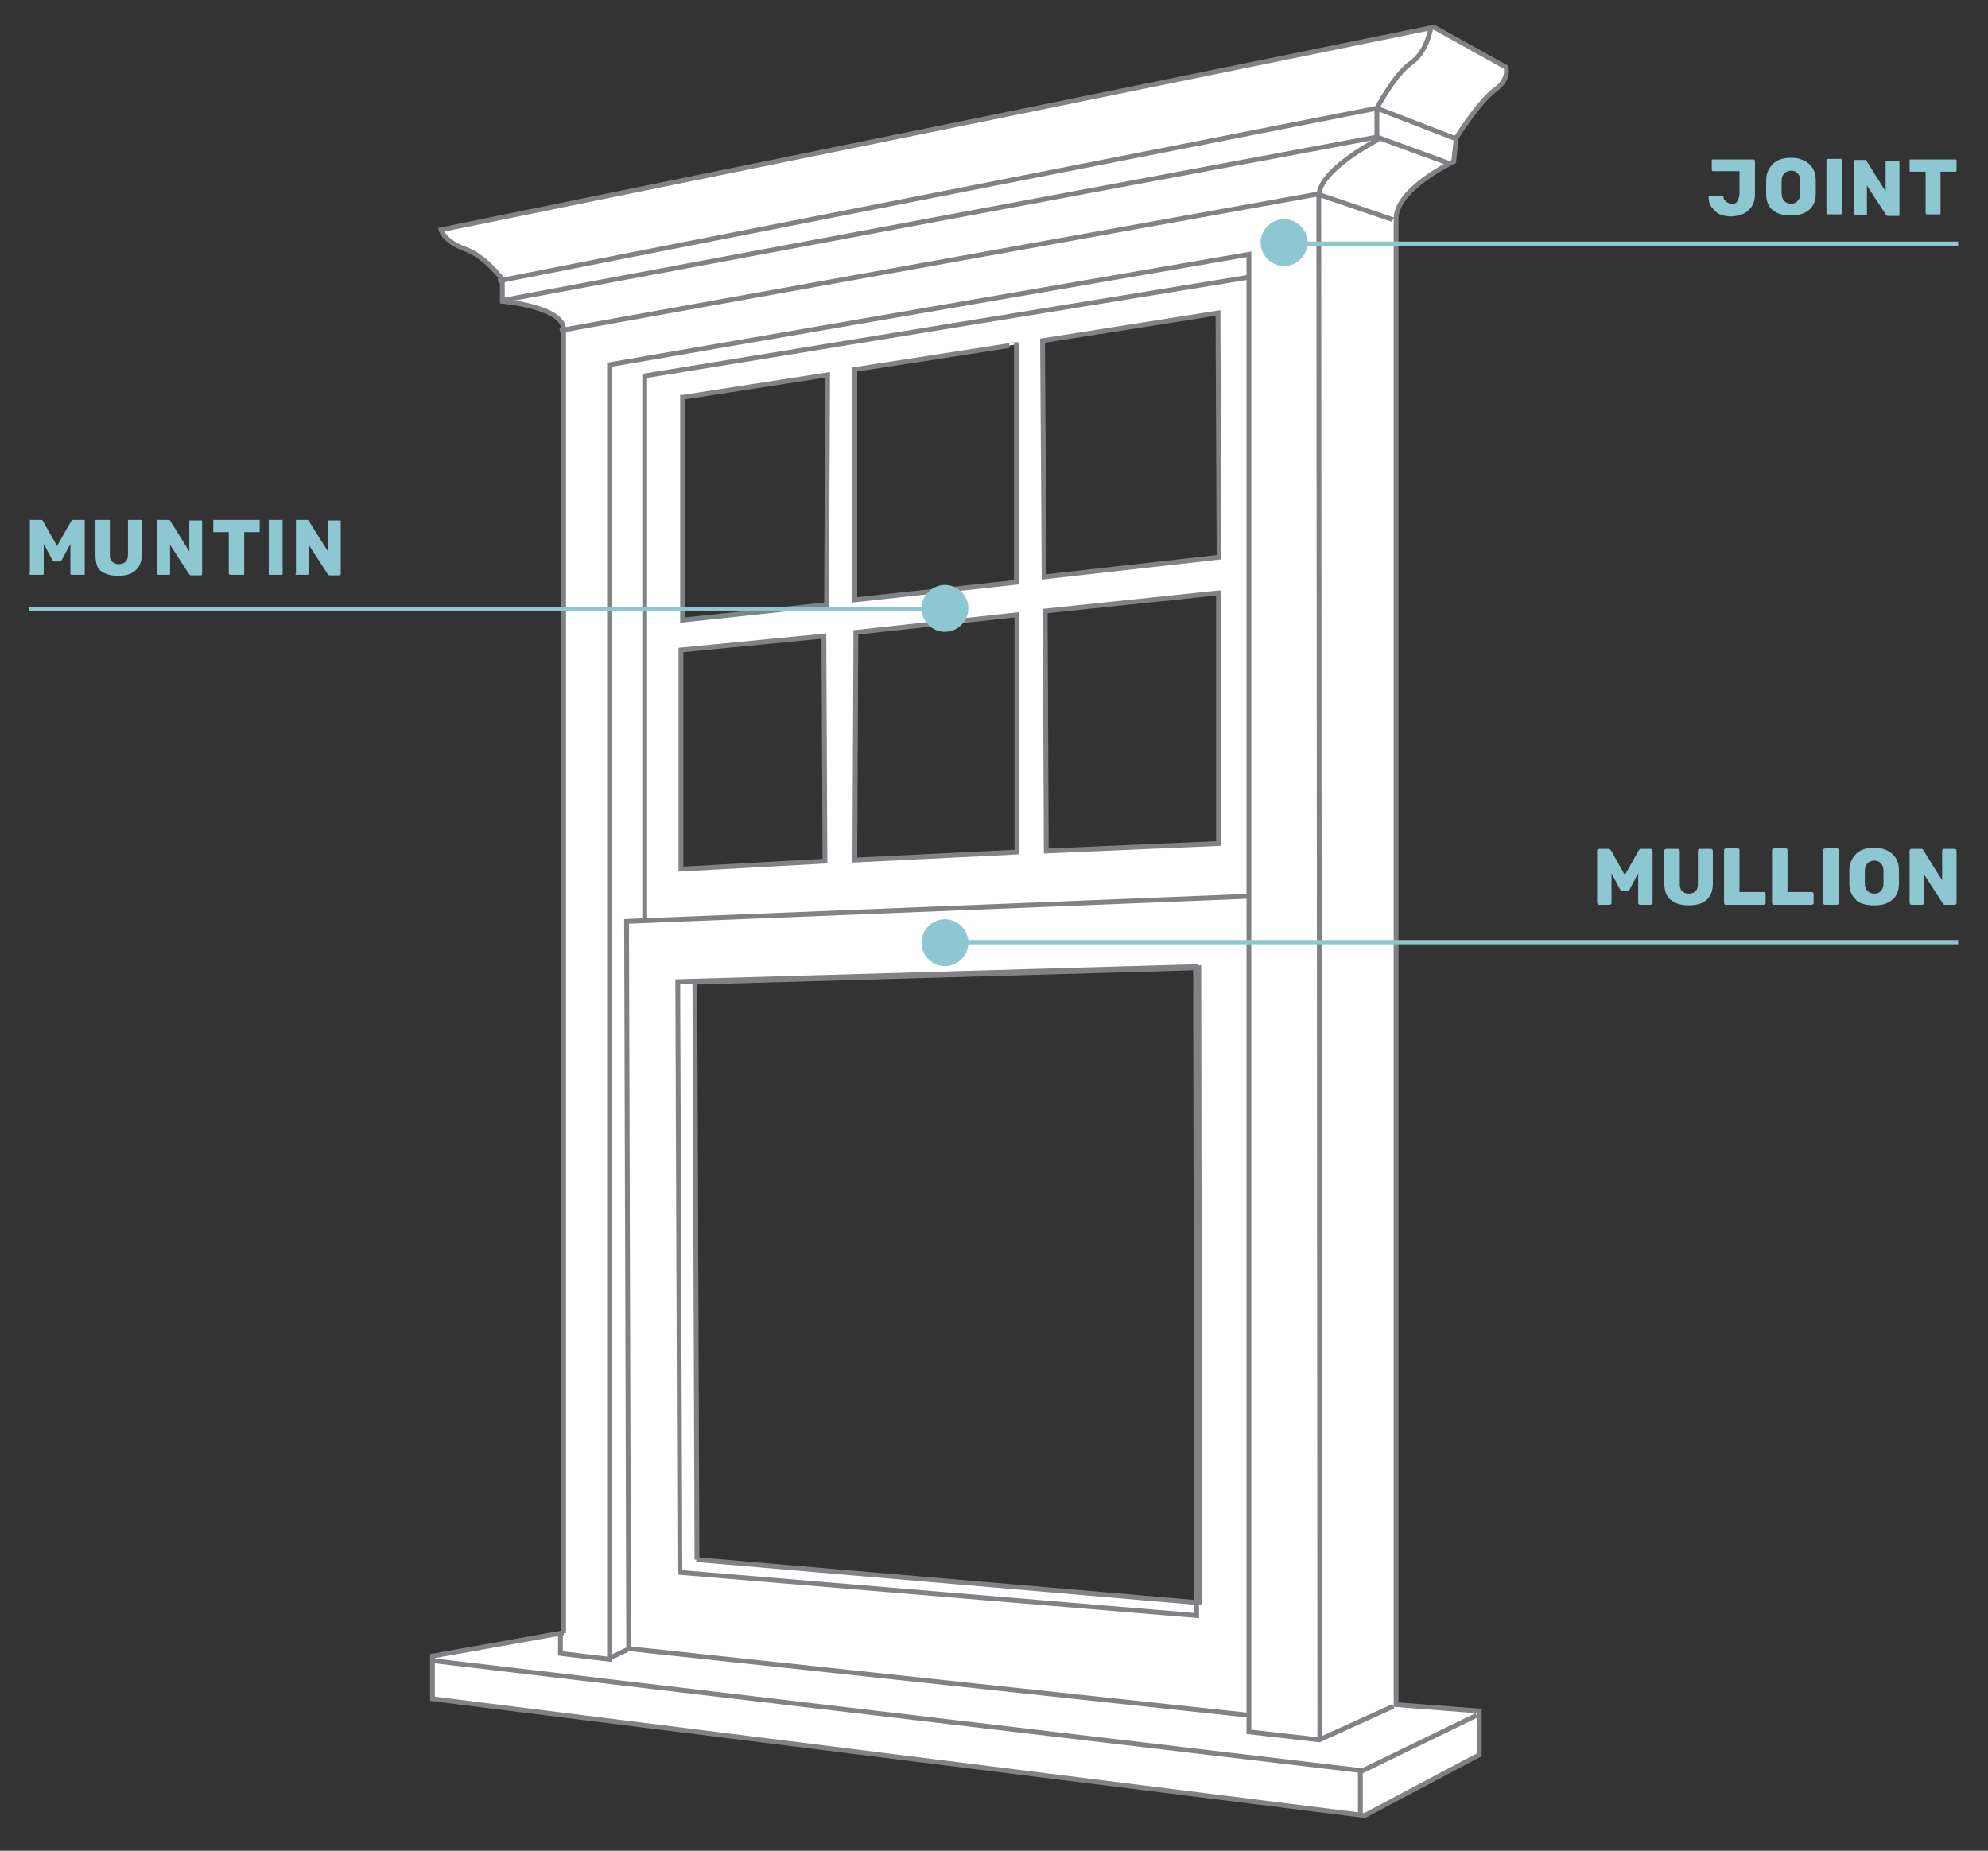
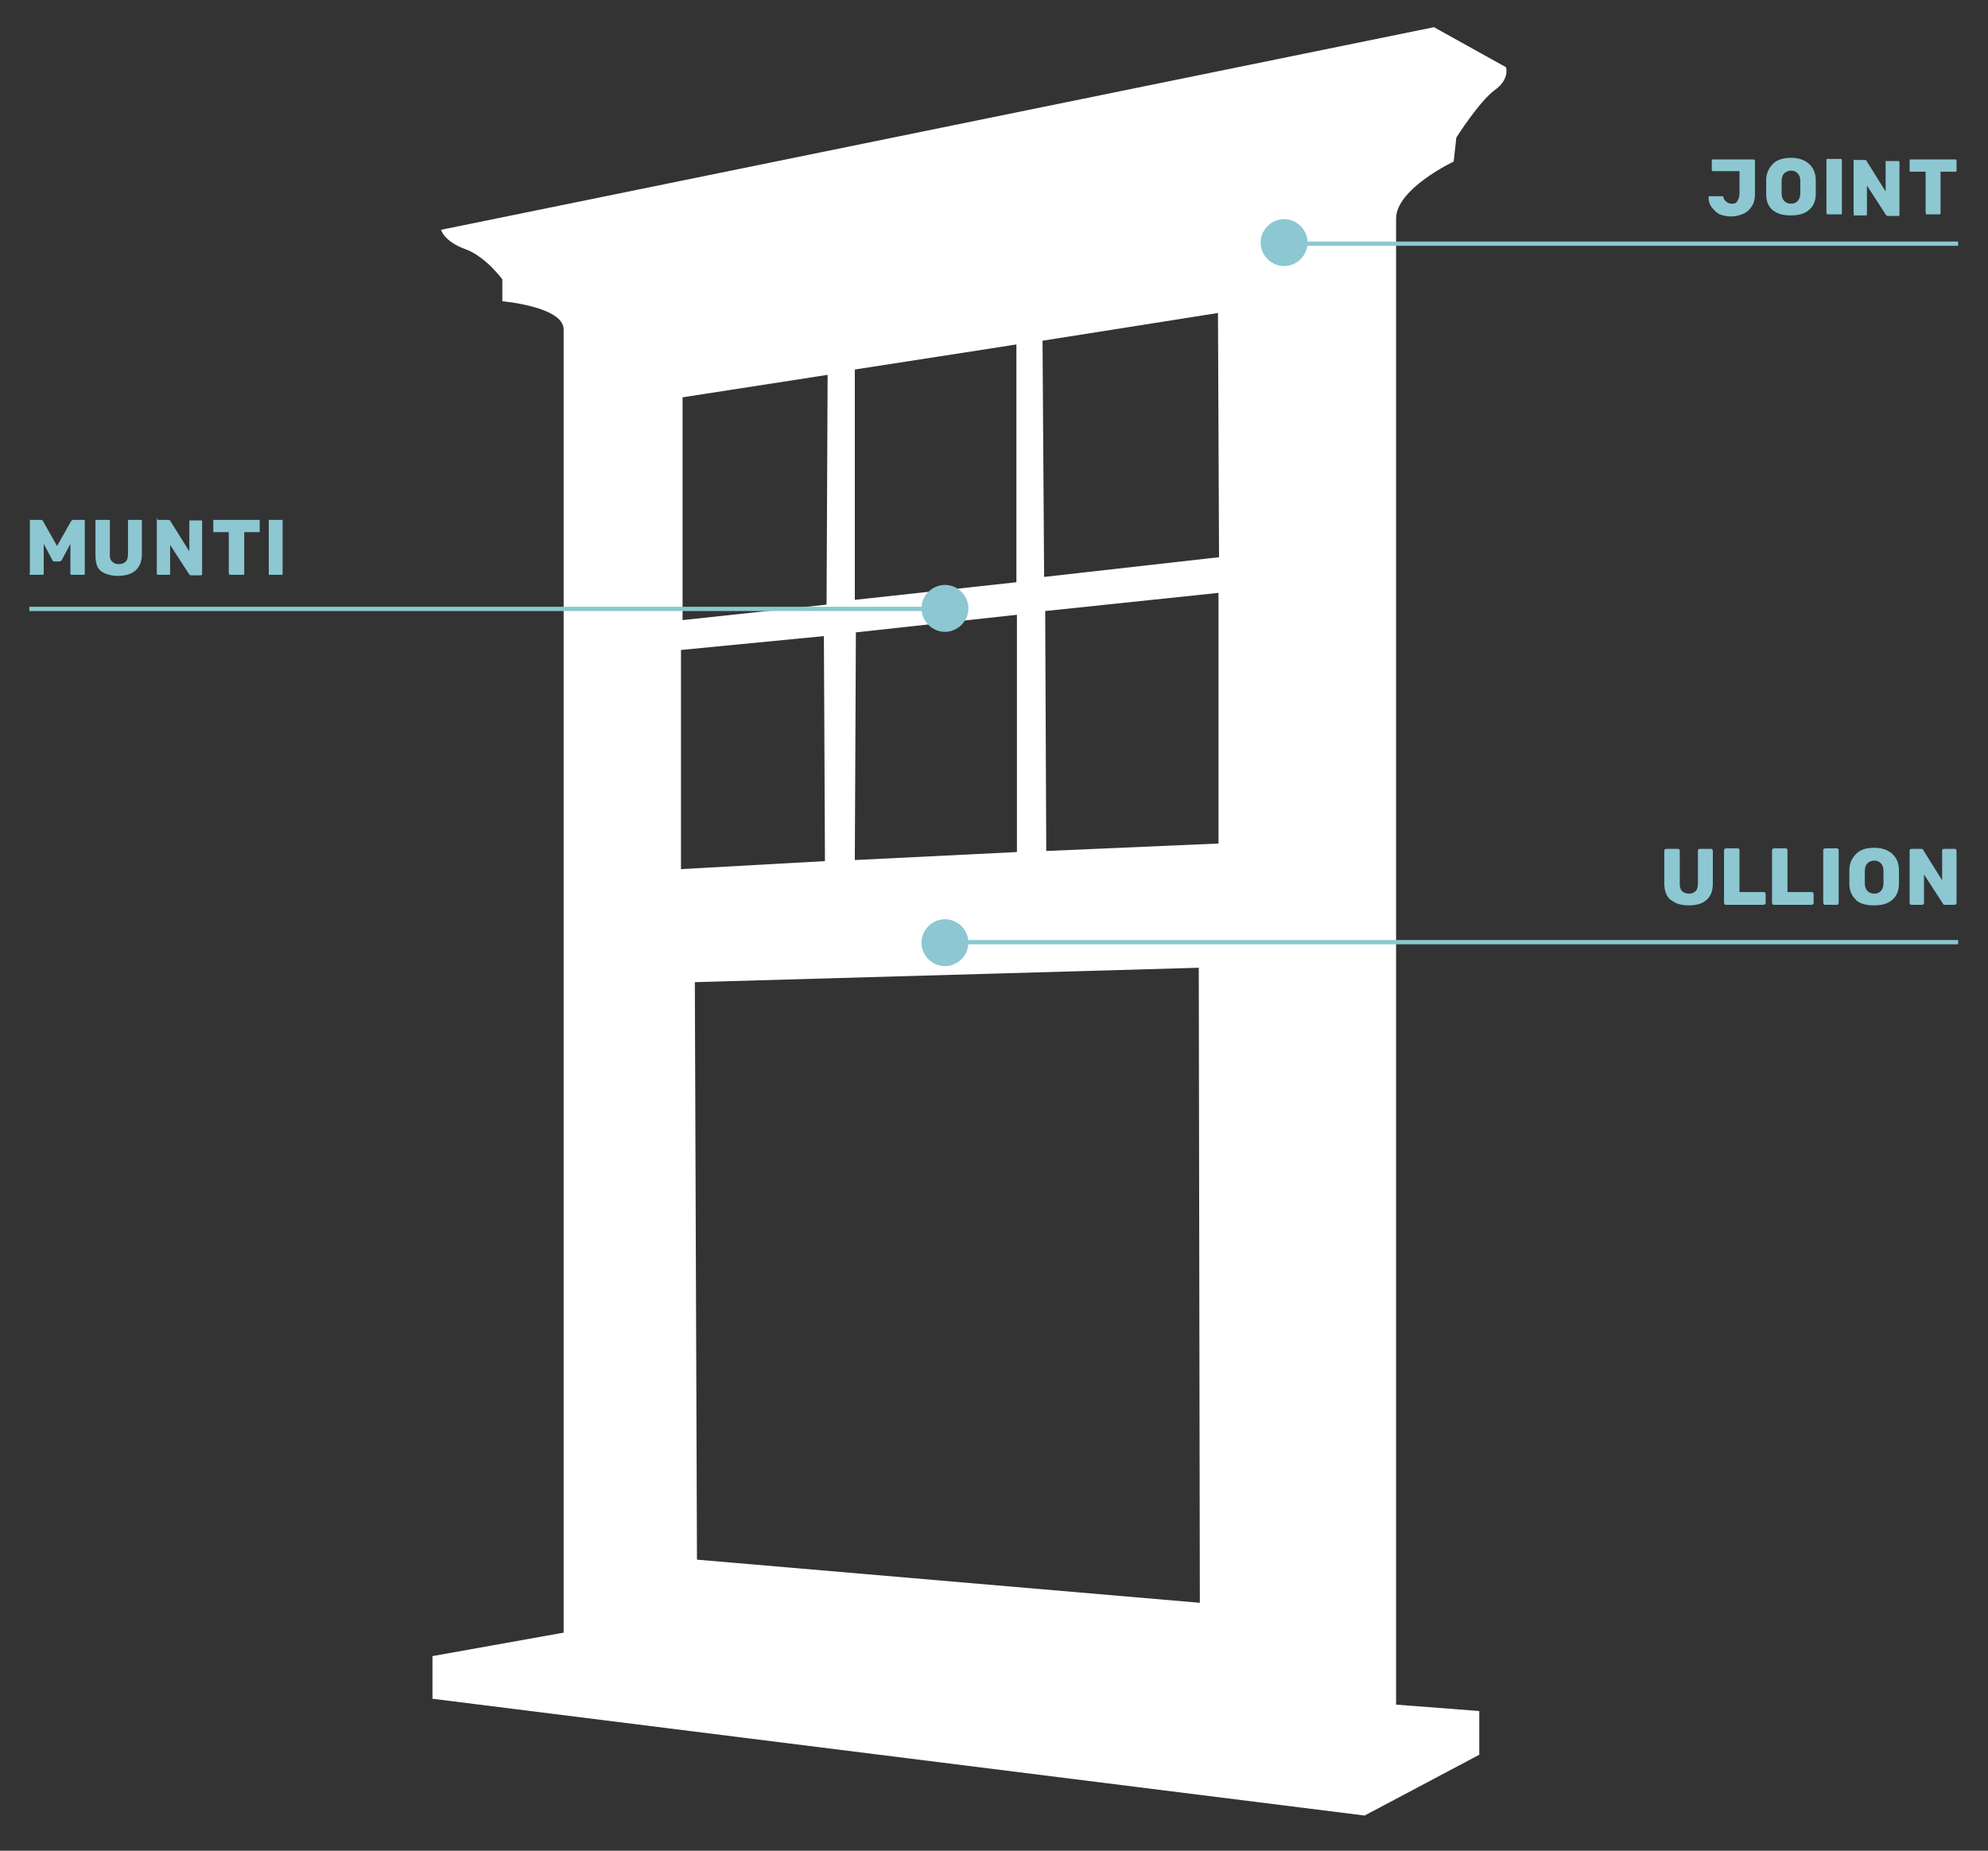
<svg xmlns="http://www.w3.org/2000/svg" id="Layer_1" data-name="Layer 1" version="1.1" viewBox="0 0 372.8 347.1">
  <rect x="0" y="0" width="372.8" height="347.1" fill="#333333" stroke="none" />
  <defs>
    <style>
      .cls-1 {
        stroke: #8cc7d2;
        stroke-width: .8px;
      }

      .cls-1, .cls-2 {
        fill: none;
      }

      .cls-3 {
        fill: #8cc7d2;
      }

      .cls-3, .cls-4 {
        stroke-width: 0px;
      }

      .cls-2 {
        stroke: #808285;
        stroke-miterlimit: 10;
        stroke-width: .9px;
      }

      .cls-5 {
        isolation: isolate;
      }

      .cls-4 {
        fill: #fff;
      }
    </style>
  </defs>
  <g>
    <path class="cls-4" d="M105.7,306.3V61.8c0-4.3-11.5-5.3-11.5-5.3v-4.1s-3.1-4.3-7-5.7-4.5-3.6-4.5-3.6L268.9,5.1l13.5,7.5s.8,2.2-2.1,4.3c-2.9,2.1-7.2,8.9-7.2,8.9l-.5,4.5s-10.8,5.1-10.8,10.7v278.7l15.6,1.2v8.2l-21.5,11.4-174.8-21.9v-8l24.6-4.4h0ZM128,74.5v41.8l27-2.9.2-43.1-27.1,4.2h0ZM160.3,69.4v43.1l30.3-3.3v-44.6c.1,0-30.3,4.7-30.3,4.7h0ZM160.5,118.6l-.2,42.7,30.4-1.5v-44.5s-30.2,3.3-30.2,3.3ZM228.4,58.7l-32.9,5.2.3,44.3,32.8-3.7-.2-45.8h0ZM228.4,111.2l-32.4,3.4.2,45,32.3-1.4v-47h-.1ZM130.6,292.5l94.4,8.1-.2-119.1-94.5,2.7.4,108.3h0ZM154.7,161.5l-.2-42.2-26.8,2.6v41.1l27-1.5h0Z" />
-     <path class="cls-2" d="M234.1,168.1l-116.6,4.7.4,136.4,116.4,12.5M224.2,181.4l.2,121.6-96.9-8.1-.4-110.8,97-2.8h.1ZM120.9,172.9v-102.4l113.2-18.5M114.3,311l3.3-1.6M276.9,321.7l-21.4,10.4-174.8-20.7M255.1,331.5v9M261.3,320l-13.9,6.3-13.2-1.5V47.7l-119.9,20.7v242.8l-9.2-1.1v-3.8M247.5,326.2s-.2-284.5-.2-289.4,10.9-10.5,10.9-10.5v-6s3.3-6.3,6.3-8.4c3.1-2.1,3.8-6.6,3.8-6.6M261.2,41.2l-14.1-4.8-142.1,25.6M271.9,30.7l-13.7-5-164.3,30.7M272.7,25.9l-14.5-5.6L93.4,52.7M105.7,306.3V61.8c0-4.3-11.5-5.3-11.5-5.3v-4.1s-3.1-4.3-7-5.7-4.5-3.6-4.5-3.6L268.9,5.1l13.5,7.5s.8,2.2-2.1,4.3c-2.9,2.1-7.2,8.9-7.2,8.9l-.5,4.5s-10.8,5.1-10.8,10.7v278.7l15.6,1.2v8.2l-21.5,11.4-174.8-21.9v-8l24.6-4.4h0ZM128,74.5v41.8l27-2.9.2-43.1-27.1,4.2h0ZM160.3,69.4v43.1l30.3-3.3v-44.6c.1,0-30.3,4.7-30.3,4.7h0ZM160.5,118.6l-.2,42.7,30.4-1.5v-44.5s-30.2,3.3-30.2,3.3ZM228.4,58.7l-32.9,5.2.3,44.3,32.8-3.7-.2-45.8h0ZM228.4,111.2l-32.4,3.4.2,45,32.3-1.4v-47h-.1ZM130.6,292.5l94.4,8.1-.2-119.1-94.5,2.7.4,108.3h0ZM154.7,161.5l-.2-42.2-26.8,2.6v41.1l27-1.5h0Z" />
    <g class="cls-5">
      <g class="cls-5">
        <path class="cls-3" d="M321,38.9c-.4-.5-.6-1.2-.6-1.9,0,0,0-.2.1-.2h2.5c.2,0,.2.1.2.3s.6,1.1,1.5,1.1.9-.2,1.1-.5.4-.8.4-1.4v-4.2h-5c-.1,0-.2-.1-.2-.3v-1.6c0-.2,0-.3.1-.3h7.8c.1,0,.2.2.2.3v6.3c0,.9-.2,1.6-.6,2.2-.4.6-.9,1.1-1.6,1.4-.7.3-1.5.5-2.3.5s-1.6-.2-2.1-.4-1-.7-1.4-1.2Z" />
      </g>
      <g class="cls-5">
        <path class="cls-3" d="M332.4,39.4c-.8-.7-1.2-1.7-1.2-3v-2.6c0-1.3.5-2.3,1.3-3.1s2-1.1,3.4-1.1,2.5.4,3.3,1.1,1.3,1.7,1.3,3.1v2.6c0,1.3-.5,2.4-1.3,3-.8.7-1.9,1-3.4,1s-2.5-.3-3.4-1h0ZM337.1,37.7c.3-.3.5-.8.5-1.4v-2.4c0-.6-.2-1.1-.5-1.4-.3-.3-.7-.5-1.2-.5s-1,.2-1.3.5-.5.8-.5,1.4v2.4c0,.6.2,1.1.5,1.4.3.3.7.5,1.3.5s.9-.2,1.2-.5Z" />
      </g>
      <g class="cls-5">
        <path class="cls-3" d="M342.6,40.2c0,0-.1-.2-.1-.3v-9.8s0-.3.1-.3h2.7c0,0,.1.2.1.3v9.8s0,.3-.1.3h-2.7Z" />
      </g>
      <g class="cls-5">
        <path class="cls-3" d="M347.7,40.2c0,0-.1-.2-.1-.3v-9.7s0-.1,0-.2.2,0,.3,0h1.7c.2,0,.4,0,.5.3l3.5,5.6v-5.5c0-.1,0-.2,0-.2s.2,0,.3,0h2.1c.2,0,.2.2.2.3v9.7s0,.3-.1.3h-2c-.2,0-.3,0-.5-.3l-3.5-5.4v5.3s0,.3-.1.3h-2.2c-.1,0-.2,0-.3,0Z" />
      </g>
      <g class="cls-5">
        <path class="cls-3" d="M361.2,40.2c0,0-.1-.2-.1-.3v-7.7h-2.9c-.1,0-.1-.2-.1-.3v-1.7c0-.2,0-.3.1-.3h8.6c.1,0,.1.2.1.3v1.7c0,.1,0,.3-.1.3h-2.9v7.7s0,.3-.1.3h-2.7Z" />
      </g>
    </g>
    <g class="cls-5">
      <g class="cls-5">
        <path class="cls-3" d="M5.6,107.5v-10h2c.2,0,.4,0,.5.3l2.6,4.6,2.6-4.6c.1-.2.3-.3.5-.3h2c.1,0,.1.2.1.3v9.7c0,.2,0,.3-.1.3h-2.4c-.1,0-.2,0-.2-.3v-5.5l-1.6,3c-.1.2-.3.3-.5.3h-.8c-.2,0-.4,0-.5-.3l-1.6-3v5.5c0,.2,0,.3-.2.3h-2.3c-.1,0-.2-.2-.2-.3Z" />
        <path class="cls-3" d="M17.9,103.9v-6.4h2.7v6.4c0,.6,0,1,.4,1.4s.7.5,1.3.5,1-.2,1.3-.5.4-.8.4-1.4v-6.4h2.6v6.4c0,1.4-.4,2.4-1.2,3.1-.8.7-1.9,1-3.3,1s-2.6-.4-3.3-1-.9-1.7-.9-3.1Z" />
      </g>
      <g class="cls-5">
        <path class="cls-3" d="M29.6,97.5h1.9c.2,0,.4,0,.5.3l3.5,5.6v-5.6c0-.1,0-.2.1-.2h2.2c0,0,.1,0,.1.2v9.9c0,.2-.2.2-.3.2h-1.7c-.2,0-.3,0-.5-.3l-3.5-5.4v5.5c0,.1-.2.1-.3.1h-1.9s-.3,0-.3-.2,0-8.5,0-10,0-.2.1-.2Z" />
      </g>
      <g class="cls-5">
        <path class="cls-3" d="M42.9,107.4v-7.6h-2.9v-2.3h8.7v2.3h-2.9v7.8c0,.2,0,.2-.2.2h-2.5c-.1,0-.2-.2-.2-.4Z" />
      </g>
      <g class="cls-5">
        <path class="cls-3" d="M50.4,107.7v-10.2s0,0,0,0h2.6s0,0,0,0v10.2c0,0,0,.1-.1.1h-2.4c-.1,0-.1,0-.1-.1Z" />
      </g>
      <g class="cls-5">
-         <path class="cls-3" d="M55.5,107.6v-10c0-.1,0-.1.1-.1h1.9c.2,0,.4,0,.5.3s3.5,5.6,3.5,5.6v-5.7c0,0,0-.1,0-.1h2.3c.1,0,.1,0,.1.1v10c0,.2-.2.2-.3.2h-1.7c-.2,0-.3,0-.5-.3l-3.5-5.4v5.5c0,0-.2.1-.3.1h-2c-.1,0-.2,0-.2-.2Z" />
-       </g>
+         </g>
    </g>
    <g class="cls-5">
      <g class="cls-5">
-         <path class="cls-3" d="M299.6,169.6s-.1-.2-.1-.3v-9.7c0-.1,0-.2.1-.3,0,0,.2-.1.3-.1h1.7c.2,0,.4.1.5.3l2.6,4.6,2.6-4.6c.1-.2.3-.3.5-.3h1.7c.1,0,.2,0,.3.1,0,0,.1.2.1.3v9.7c0,.1,0,.2-.1.3,0,0-.2.1-.3.1h-1.9c-.1,0-.2,0-.3-.1s-.1-.2-.1-.3v-5.5l-1.6,3c-.1.2-.3.3-.5.3h-.8c-.2,0-.4-.1-.5-.3l-1.6-3v5.5c0,.1,0,.2-.1.3,0,0-.2.1-.3.1h-1.9c-.1,0-.2,0-.3-.1h0Z" />
-       </g>
+         </g>
      <g class="cls-5">
        <path class="cls-3" d="M313.3,168.8c-.8-.7-1.2-1.7-1.2-3.1v-6.1c0-.1,0-.2.1-.3,0,0,.2-.1.3-.1h2.1c.1,0,.2,0,.3.1,0,0,.1.2.1.3v6.1c0,.6.1,1.1.4,1.4.3.3.7.5,1.3.5s1-.2,1.3-.5.4-.8.4-1.4v-6.1c0-.1,0-.2.1-.3s.2-.1.3-.1h2c.1,0,.2,0,.3.1,0,0,.1.2.1.3v6.1c0,1.4-.4,2.4-1.2,3.1-.8.7-1.9,1-3.3,1s-2.5-.3-3.3-1h0Z" />
      </g>
      <g class="cls-5">
        <path class="cls-3" d="M323.4,169.6s-.1-.2-.1-.3v-9.8c0-.1,0-.2.1-.3,0,0,.2-.1.3-.1h2.1c.1,0,.2,0,.3.1s.1.2.1.3v7.8h4.5c.1,0,.2,0,.3.1,0,0,.1.2.1.3v1.6c0,.1,0,.2-.1.3,0,0-.2.1-.3.1h-7c-.1,0-.2,0-.3-.1h0Z" />
        <path class="cls-3" d="M332.4,169.6s-.1-.2-.1-.3v-9.8c0-.1,0-.2.1-.3,0,0,.2-.1.3-.1h2.1c.1,0,.2,0,.3.1s.1.2.1.3v7.8h4.5c.1,0,.2,0,.3.1,0,0,.1.2.1.3v1.6c0,.1,0,.2-.1.3,0,0-.2.1-.3.1h-7c-.1,0-.2,0-.3-.1h0Z" />
      </g>
      <g class="cls-5">
        <path class="cls-3" d="M342,169.6s-.1-.2-.1-.3v-9.8c0-.1,0-.2.1-.3,0,0,.2-.1.3-.1h2.1c.1,0,.2,0,.3.1,0,0,.1.2.1.3v9.8s0,.2-.1.3-.2.1-.3.1h-2.1s-.2,0-.3-.1Z" />
      </g>
      <g class="cls-5">
        <path class="cls-3" d="M348.1,168.8c-.8-.7-1.3-1.7-1.3-3v-2.6c0-1.3.5-2.3,1.3-3.1s2-1.1,3.4-1.1,2.5.4,3.3,1.1,1.3,1.7,1.3,3.1v2.6c0,1.3-.5,2.4-1.3,3-.8.7-1.9,1-3.4,1s-2.5-.3-3.4-1h.1ZM352.7,167.1c.3-.3.5-.8.5-1.4v-2.4c0-.6-.2-1.1-.5-1.4-.3-.3-.7-.5-1.2-.5s-1,.2-1.3.5-.5.8-.5,1.4v2.4c0,.6.2,1.1.5,1.4.3.3.7.5,1.3.5s.9-.2,1.2-.5Z" />
      </g>
      <g class="cls-5">
        <path class="cls-3" d="M358.2,169.6s-.1-.2-.1-.3v-9.7c0-.1,0-.2.1-.3s.2-.1.3-.1h1.7c.2,0,.4,0,.5.3l3.5,5.6v-5.5c0-.1,0-.2.1-.3s.2-.1.3-.1h1.9c.1,0,.2,0,.3.1,0,0,.1.2.1.3v9.7c0,.1,0,.2-.1.3,0,0-.2.1-.3.1h-1.7c-.2,0-.4,0-.5-.3l-3.5-5.4v5.3c0,.1,0,.2-.1.3,0,0-.2.1-.3.1h-1.9c-.1,0-.2,0-.3-.1h0Z" />
      </g>
    </g>
    <line class="cls-1" x1="5.5" y1="114.2" x2="177.2" y2="114.2" />
  </g>
  <line class="cls-1" x1="238.6" y1="45.7" x2="367.2" y2="45.7" />
  <line class="cls-1" x1="177.2" y1="176.7" x2="367.2" y2="176.7" />
  <g>
    <path class="cls-3" d="M177.2,118.5c2.4,0,4.4-2,4.4-4.4s-2-4.4-4.4-4.4-4.4,2-4.4,4.4,2,4.4,4.4,4.4" />
    <path class="cls-3" d="M240.8,49.9c2.4,0,4.4-2,4.4-4.4s-2-4.4-4.4-4.4-4.4,2-4.4,4.4,2,4.4,4.4,4.4" />
    <path class="cls-3" d="M177.2,181.2c2.4,0,4.4-2,4.4-4.4s-2-4.4-4.4-4.4-4.4,2-4.4,4.4,2,4.4,4.4,4.4" />
  </g>
</svg>